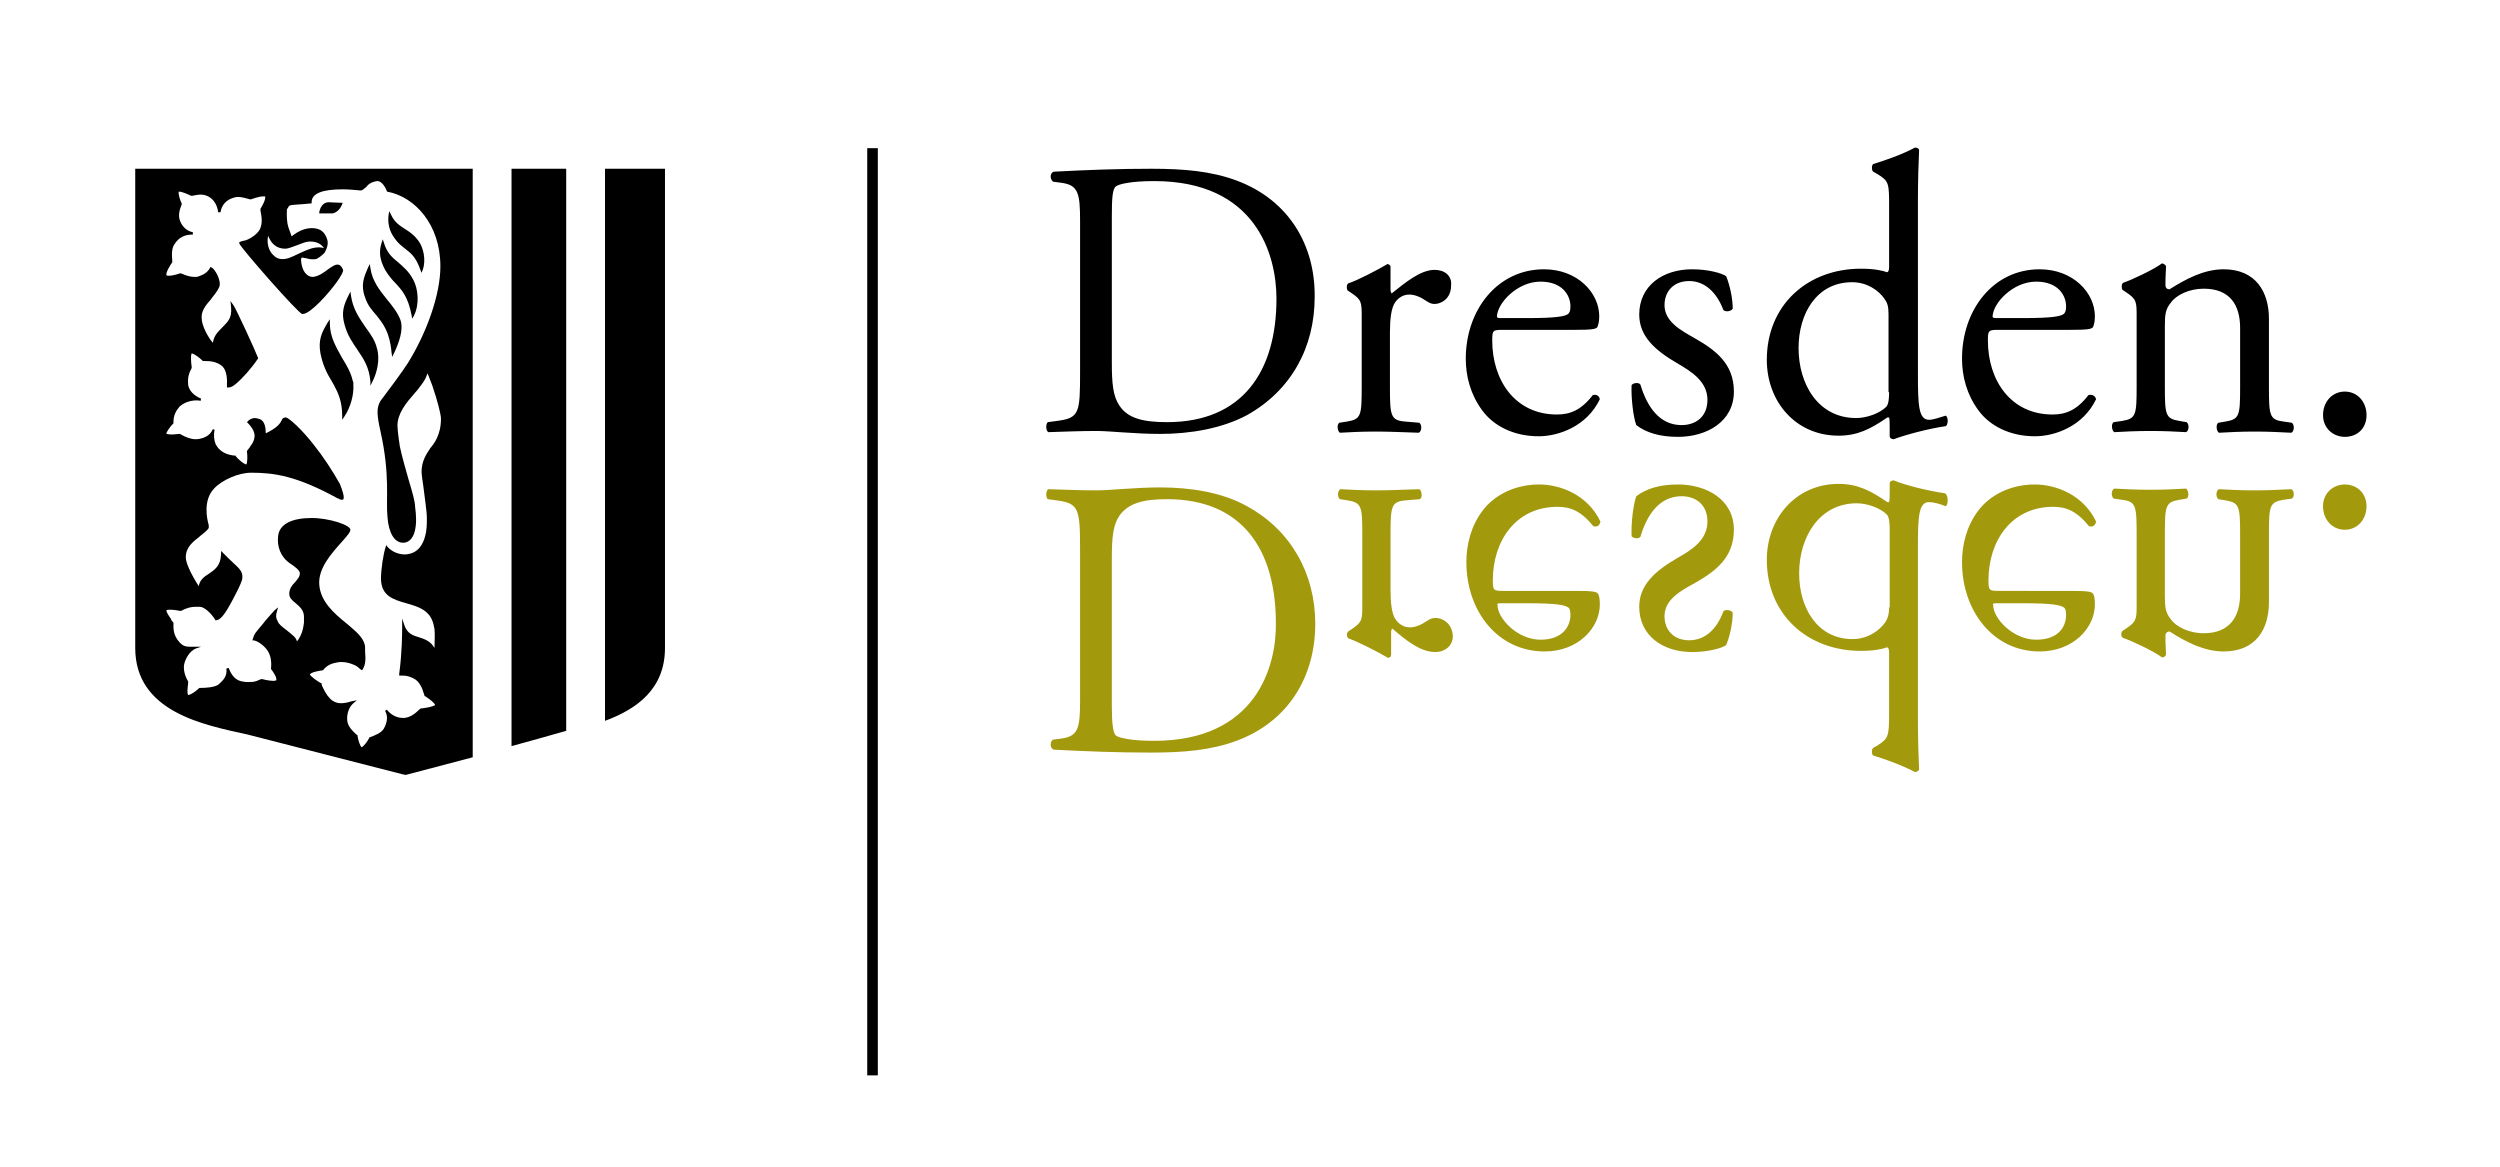
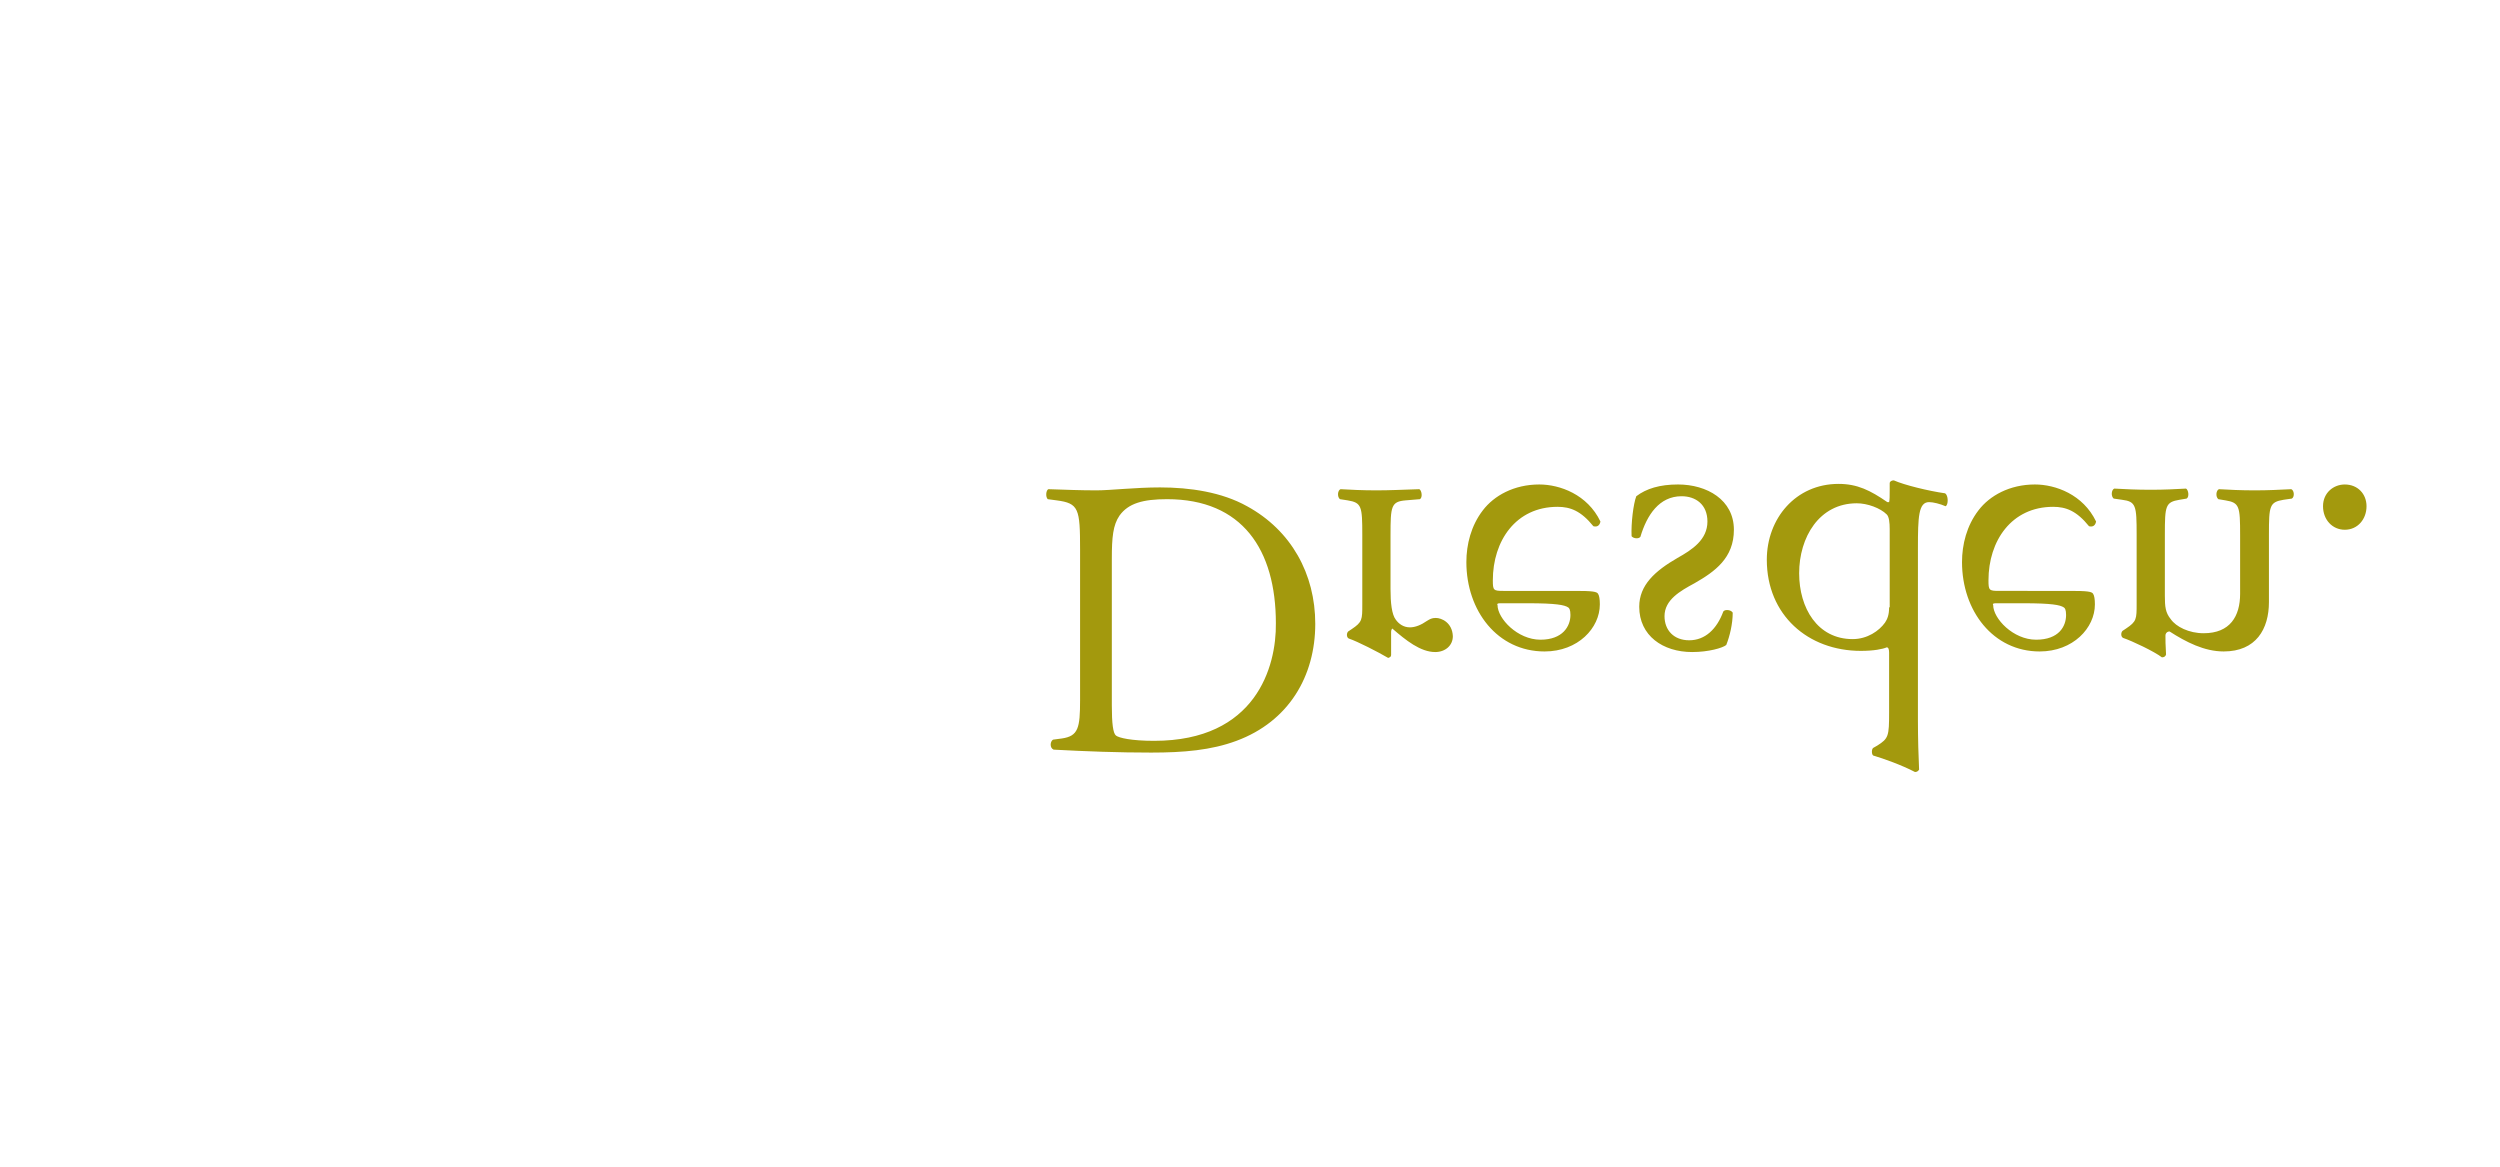
<svg xmlns="http://www.w3.org/2000/svg" viewBox="0 0 425.2 198.4" style="enable-background:new 0 0 425.2 198.4" xml:space="preserve">
-   <path d="M87 126.9c1.8-.5 8-2.2 9.3-2.6V28.7H87v98.2zM55.9 34.4c-1.1 0-1.5 1.1-1.6 1.7v.2h2.3c1.2-.3 1.6-1.6 1.6-1.6l.1-.2-2.4-.1zm11.4 13.8c1.1 1.2 2.1 2.3 2.7 5.4l.1.6.3-.5c1-2 .7-4.6-.1-6.1-.8-1.5-1.7-2.2-2.6-3-1-.8-1.9-1.6-2.4-3.3l-.2-.6-.2.6c-.5 1.6-.3 2.9.6 4.6.6 1 1.2 1.7 1.8 2.3zm1.6-5.9c.9.7 1.8 1.3 2.6 3.6l.2.5.2-.5c.6-1.7.1-3.8-.7-4.9-.8-1.1-1.6-1.6-2.4-2.1-.9-.6-1.7-1.1-2.3-2.4l-.3-.6-.1.6c-.2 1.4.1 2.8 1 4 .6.9 1.2 1.3 1.8 1.8zM64 53.6c1.1 1.4 2.3 2.8 2.6 6.4l.1.7.3-.6c.8-1.7 1.7-4 1.1-5.7-.5-1.3-1.4-2.4-2.3-3.5-1.2-1.5-2.5-3.1-2.8-5.3l-.1-.7-.3.6c-.7 1.6-1.3 3-.5 5.1.4 1.3 1.2 2.2 1.9 3zm-3.9 11.6c0-.1 0-.3-.1-.4-.3-1.4-1-2.6-1.8-3.9-1-1.8-2.1-3.6-2.1-5.9v-.7l-.4.6c-1 1.7-1.6 2.9-1.2 5.2.4 2 1.1 3.4 1.9 4.7.1.2.4.7.4.7.7 1.3 1.4 2.8 1.4 5.2v.7l.4-.6c1-1.5 1.6-3.6 1.5-5.3v-.3zm16.1-36.5H23V110.2c0 10.9 11.7 13.1 19 14.7 3 .8 23.1 5.9 26.5 6.8l.5.1s2.7-.7 11.4-3V28.7h-4.2zM45.6 40.1c.8 2 2.1 2.2 3 2.2 1-.1 2.9-1.1 3.8-1.2 1.1-.1 2.1.2 2.7 1.1-1.9-.6-4.1 1-6 1.7-.7.2-1.8.4-2.6-.5-.7-.6-1.2-1.9-.9-3.3zm19.1 33.2c1.7 7.6.9 11.7 1.2 14.6.2 2.8 1.2 4.3 2.5 4.4 1.2.1 2.1-.9 2.3-2.8.2-1.4-.1-3.2-.1-3.3 0-.9-.5-2.6-1.1-4.6-.5-1.8-1.1-3.8-1.5-5.7 0 0-.4-2.6-.4-3.5 0-2.1 1.5-3.9 2.9-5.5.4-.4 1.2-1.5 1.2-1.5.4-.5.8-1.2 1-1.9.3.6.5 1.3.8 2 .9 2.6 1.5 5 1.5 5.7 0 2.8-1.2 4.3-1.8 5-.8 1.2-1.5 2.3-1.5 4.1 0 .3.1 1.1.3 2.4.2 1.8.6 4.2.6 5.4 0 1 0 2.1-.3 3.1-.3 1.2-1.1 3-3.4 3.1-.9 0-2.1-.3-3-1.3l-.2-.3-.1.3c-.4 1.2-.8 3.8-.8 5.4 0 3 2.2 3.6 4.3 4.2 2.1.6 4.2 1.2 4.7 3.9 0 .2.1.3.1.5.1.8 0 2.3 0 3.2-.7-1.2-1.7-1.5-2.6-1.8-1-.3-2-.6-2.5-2l-.4-1.2v1.4c0 .9 0 4.3-.5 8v.3h.7c.7 0 1.5.3 2.1.7.4.3.7.7 1 1.3.2.4.3.9.5 1.4v.1h.1c.6.4 1.6 1.1 1.7 1.5-.3.3-1.6.5-2.4.6h-.1l-.1.1c-.9.9-1.7 1.4-2.6 1.5h-.3c-1 0-2-.5-2.7-1.4l-.3.2c.5.9.4 1.9-.2 3-.5.8-1.4 1.1-2.4 1.5h-.1v.1c-.3.6-.9 1.4-1.3 1.6-.3-.3-.6-1.3-.7-2v-.1h-.1c-.9-.8-1.4-1.4-1.6-2.2-.2-1 .1-2.4 1-3.2l.6-.5-1 .2c-.6.2-1.2.3-1.7.3s-.9-.1-1.4-.4c-.6-.4-1.2-1.2-1.7-2.3-.1-.2-.2-.4-.2-.6v-.1h-.1c-.7-.4-1.7-1.1-1.9-1.5.3-.4 1.5-.6 2.2-.7h.1v-.1c.8-.9 1.5-1.1 2.7-1.3h.5c1.1 0 2.4.6 2.6.8.2.2.6.5.6.5l.2.1.1-.2c.5-.7.5-1.9.4-2.9v-.7c0-1.4-1.2-2.5-2.6-3.7l-.6-.5c-2.1-1.7-4.4-3.7-4.6-6.6-.2-2.8 2.2-5.4 3.8-7.2.3-.3.5-.6.7-.8.5-.6.8-1 .8-1.3 0-.8-3.6-2-6.6-2-3.3 0-5.5 1-5.7 3.1-.2 1.7.4 3.5 2 4.6.9.6 1.7 1.2 1.7 1.7 0 .6-.4 1-.8 1.5-.5.5-1 1.1-1 2 0 .7.5 1.1 1.1 1.6.7.6 1.4 1.2 1.4 2.3v1c-.1.8-.3 2.1-1.2 3.2-.1-.7-.9-1.2-1.6-1.8-.5-.4-1.1-.8-1.5-1.3l-.2-.4c-.3-.5-.3-1-.1-1.6l.2-.7-.6.5c-.3.3-.8.9-1.6 1.8l-.3.4c-.2.2-.9 1.1-1 1.2-.4.5-.6.7-.8 1.5l-.1.2h.2c.7.1 1.7.8 2.3 1.6.7.9.8 2.2.7 3.1v.2c.4.5 1 1.4.9 1.9-.1 0-.2.1-.5.1-.8 0-1.9-.3-1.9-.3h-.2c-.2.1-.5.2-.7.3-.5.2-1 .2-1.5.2-.3 0-.6 0-1-.1-.1 0-.3-.1-.4-.1-.9-.3-1.5-1.1-1.9-2.2l-.4.1c.1.8-.1 1.5-.7 2.1l-.3.3-.3.3c-.7.5-2.1.6-3.2.6h-.1l-.1.1c-.3.3-1.3 1.1-1.8 1.1-.2-.3-.1-1.1 0-2V115.9c-.6-1-.8-2-.7-2.8.2-1.1 1-2.4 2-2.8l.9-.3h-1.5c-1 0-1.5 0-2.2-.8-.7-.8-1-1.6-1-2.7v-.6s-.2-.2-.4-.5v-.1c-.5-.7-.8-1.2-.8-1.5.1-.1.3-.1.7-.1.7 0 1.6.2 1.6.2h.2c.9-.5 1.7-.7 2.5-.7h.7c1.1.1 2.3 1.7 2.6 2.2v.1h.1c.7 0 1.4-.8 2.5-2.8 0 0 2-3.6 2-4.3.2-1.4-.8-1.9-2.3-3.4l-1.3-1.3v.6c-.1 2-1.1 2.6-2.1 3.3-.8.5-1.5 1-1.7 2.1-1.4-2.2-2.2-4-2.2-4.9 0-1.8 1.3-2.7 2.3-3.5l.1-.1c.6-.5 1.2-.9 1.5-1.4v-.5c-.3-1-1-4.2.9-6.2 1.4-1.5 4.2-2.7 6.3-2.7 3.9 0 7.7.5 14.8 4.4h.1c.1.1.3.2.5.2h.2c.1-.1.5-.2-.5-2.7-1.3-2.3-2.8-4.6-4.4-6.6-2-2.6-4.3-4.7-4.8-4.7-.4 0-.6.2-.7.5-.2.4-.6 1.2-2.7 2.2 0-.7-.1-2.1-1-2.4-.3-.1-.6-.2-.8-.2-.5 0-1 .2-1.4.7l.1.1c.5.5 1.1 1.2 1.2 2.1 0 .5-.1 1-.5 1.6-.2.2-.3.5-.5.7l-.3.4v.1c.1.7.1 1.8-.1 2.2-.5-.1-1.4-.9-1.8-1.4v-.1H40c-1.2-.1-2.1-.5-2.7-1.1-.1-.1-.3-.3-.4-.5l-.2-.3c-.3-.7-.4-1.6-.2-2.5l-.3-.1c-.5 1.2-1.7 1.6-2.7 1.7h-.3c-.7 0-1.6-.3-2.6-.9h-.2s-.7.1-1.3.1c-.4 0-.6-.1-.8-.1 0-.4.7-1.3 1.2-1.8v-.2c0-1.1.4-1.9 1-2.6.6-.6 1.7-1.1 2.9-1.1.2 0 .5 0 .7.1l.1-.4c-1.2-.5-2-1.3-2.2-2.3v-.2c-.1-1 .1-1.8.6-2.7v-.2c-.1-.7-.2-1.9 0-2.3.5.1 1.4.8 1.8 1.2l.1.1h.2c1.1 0 2.1.1 3 .8.5.4 1 1.3.9 3.3v.4H38.9c.2 0 .5-.1.8-.3l.4-.3c1.1-.9 2.7-2.7 3.7-4.2l.1-.1v-.1c-.4-1.1-3.7-8.3-4.2-9l-.5-.7.1 1c.2 2.1-.7 2.6-1.6 3.6-.7.7-1.3 1.3-1.5 2.5-.8-.9-1.9-2.9-1.9-4.2-.1-1.1.6-2.1 1.5-3.1.6-.8 1.2-1.5 1.5-2.2.4-1.1-.8-3.1-1.3-3.3l-.2-.1-.1.2c-.4.7-1 1.1-1.9 1.4-.2.1-.5.1-.7.1-.7 0-1.4-.2-2.3-.6h-.2s-1.1.4-1.9.4c-.2 0-.3 0-.4-.1-.1-.5.6-1.6 1-2.2v-.2c-.1-1.3-.1-2.2.4-2.9.7-1.1 1.7-1.6 3-1.6h.1v-.4c-1-.2-1.8-.9-2.2-2-.3-.8-.1-1.8.3-2.7v-.2c-.3-.6-.6-1.6-.5-2h.1c.5 0 1.6.5 2 .7h.2c.5-.1 1-.2 1.4-.2.5 0 .9.1 1.3.3 1 .5 1.6 1.6 1.7 2.7h.4c.2-1.2.9-2 2-2.4.3-.1.6-.2 1-.2.6 0 1.3.2 2 .4h.2s1.3-.5 2.1-.5h.3c.1.5-.4 1.5-.8 2.1V35.8c.2 1.1.4 2.1-.1 3.2-.6 1.1-2.1 1.8-2.5 1.9-.2 0-.8.2-.8.2l-.2.1v.2c.1.6 10.1 12 10.7 12h.1c1.3 0 4.5-3.6 5.9-5.6 1.1-1.6 1-1.9.9-2-.2-.5-.5-.8-.9-.8-.5 0-1 .4-1.6.8-.8.6-1.6 1.2-2.6 1.3-1 0-1.9-1-2-2.9 0-.4.2-.4.2-.4.1 0 .3.1.6.1.3.1.7.2 1.2.2.2 0 .5 0 .7-.1.4-.2.9-.6 1.3-1l.1-.2.1-.2c.3-.6.4-1.2.3-1.7-.3-1-.8-2.1-2.7-2.1-1.1 0-2.3.5-3.4 1.4-.2-.5-.3-.9-.5-1.4-.1-.2-.1-.5-.2-.7 0 0-.2-1.2-.1-2.5.1-.1.1-.2.2-.3.2-.4.2-.4 1.4-.5.5 0 1.3-.1 2.4-.2h.2v-.2c0-1.5 1.8-2.2 5.3-2.2.9 0 2 .1 3.1.2.4-.1.6-.4.9-.6.3-.4.7-.8 1.8-1h.1c.8 0 1.4 1.2 1.6 1.7v.1h.1c4.7.9 9 5.6 9 12.7 0 4.9-2.4 11.4-5.5 16.4-.8 1.3-3.7 5.2-4.7 6.5-.7 1.2-.6 2.4 0 5.1zm-2.5-17.6c-1.1-1.6-2.2-3.2-2.5-5.4l-.1-.7-.3.6c-.8 1.6-1.3 2.9-.7 5 .5 1.9 1.4 3.1 2.2 4.3 1 1.5 2 2.9 2.2 5.4v.7l.3-.6c.8-1.5 1.4-3.9.8-5.8-.3-1.3-1.1-2.4-1.9-3.5zm50.9-27h-10.2v93.9c5.4-2 10.2-5.4 10.2-12.4V28.7zM210.3 30.7c-4.3-1.6-9-2-14.5-2-5.6 0-10.9.2-16.6.5-.7.3-.6 1.3-.1 1.7l1.5.2c2.8.4 3.1 1.8 3.1 6.5v25.6c0 7.1-.1 7.9-4 8.4l-1.5.2c-.4.4-.3 1.5.1 1.7 3.1-.1 5.5-.2 8.2-.2 2.3 0 6.5.5 10.8.5 5.1 0 10.5-.9 14.8-3.2 7.5-4.2 11.5-11.5 11.5-20.1.1-8.8-4.4-16.5-13.3-19.8zm-11.8 41.1c-4.2 0-6.7-.7-8.1-2.8-1.1-1.6-1.3-3.8-1.3-7.3V36.8c0-3 .1-4.7.7-5.1.5-.4 2.6-.9 6.5-.9 17.3 0 20.8 12.5 20.8 20 0 12.4-5.8 21-18.6 21zM244 45.9c-2.4 0-4.9 2.1-7.3 4-.1-.1-.2-.3-.2-.6v-3.9c0-.3-.2-.4-.5-.5-1.7 1-5.1 2.8-6.7 3.3-.3.2-.3.9-.1 1.2l.6.4c1.8 1.2 1.8 1.6 1.8 4.2v11.8c0 4.9-.1 5.5-2.5 5.9l-1.3.2c-.5.3-.3 1.5.1 1.7 1.7-.1 3.7-.2 6.1-.2 2.3 0 4.2.1 7.3.2.5-.2.6-1.3.1-1.7l-2.4-.2c-2.5-.2-2.6-1-2.6-5.9v-9.2c0-2.3.2-4.2.9-5.2.5-.7 1.3-1.3 2.4-1.3.9 0 1.9.4 2.9 1.1.5.3.8.5 1.4.5 1.1 0 2.8-.9 2.8-3.1.2-1.7-1.1-2.7-2.8-2.7zm26.9 21.3c-2 2.6-3.9 3.3-6.1 3.3-7.1 0-11-5.8-11-12.6 0-1.7.1-1.8 1.8-1.8h12.2c2.8 0 3.7-.1 3.9-.5.1-.3.3-.8.3-1.8 0-4-3.7-8-9.4-8-7.9 0-13.3 6.9-13.3 15.2 0 3 .8 6.1 2.8 8.8 1.9 2.6 5.3 4.4 9.6 4.4 3.4 0 8.2-1.7 10.4-6.3-.1-.5-.5-.9-1.2-.7zM262 47.9c3.8 0 5.1 2.4 5.1 4.2 0 .9-.2 1.1-.4 1.3-.5.4-2 .7-6.9.7h-4.7c-.5 0-.5-.2-.5-.3.1-2.3 3.5-5.9 7.4-5.9zm26.2 9.6c-2.3-1.3-5.1-2.8-5.1-5.6 0-2.4 1.6-4.1 4.2-4.1 2.7 0 4.7 2 5.8 4.9.3.4 1.3.3 1.6-.2 0-1.8-.5-4-1.1-5.5-.6-.5-3-1.2-5.8-1.2-5 0-9 2.8-9 7.7 0 3.7 2.7 6.1 6.5 8.3 2.4 1.4 5.1 3.1 5.1 6.2 0 2.9-2 4.3-4.4 4.3-3.8 0-5.9-3.2-7-6.9-.3-.4-1.2-.3-1.5.1-.1 2.2.3 5.5.8 6.8 1.7 1.3 4 2 7.1 2 4.9 0 9.5-2.6 9.5-7.7 0-4.8-3.2-7.1-6.7-9.1zm42.7 13.2c-1 .3-2.1.7-2.8.7-1.8 0-1.9-2.5-1.9-7.8V33.9c0-3 .1-6.3.2-8.4-.1-.3-.4-.4-.7-.4-2.4 1.3-5.5 2.3-7.1 2.8-.3.2-.3 1.1 0 1.3l.7.4c2 1.2 2 1.6 2 5.6v10.2c0 .5-.1.9-.4.9-.7-.3-2.2-.6-4.4-.6-9 0-16 6.1-16 15.5 0 7.1 4.9 12.9 12.2 12.9 3.2 0 5.4-1.1 8.3-3.1h.3c.1.3.1 1.1.1 2.1v1.1c0 .3.3.5.7.5 1.8-.7 5.9-1.8 8.7-2.2.6 0 .6-1.7.1-1.8zm-9.6-4c0 1.1-.1 2.1-.5 2.5-1.1 1.1-3.3 1.9-5.1 1.9-6.5 0-9.8-5.8-9.8-11.9 0-5.9 3.1-11.2 9.1-11.2 2.6 0 4.5 1.4 5.5 2.8.5.7.7 1.3.7 2.6v13.3zm33.9.5c-2 2.6-3.9 3.3-6.1 3.3-7.1 0-11-5.8-11-12.6 0-1.7.1-1.8 1.8-1.8h12.2c2.8 0 3.7-.1 3.9-.5.1-.3.3-.8.3-1.8 0-4-3.7-8-9.4-8-7.9 0-13.2 6.9-13.2 15.2 0 3 .8 6.1 2.8 8.8 1.9 2.6 5.3 4.4 9.6 4.4 3.4 0 8.2-1.7 10.4-6.3-.1-.5-.6-.9-1.3-.7zm-8.9-19.3c3.8 0 5.1 2.4 5.1 4.2 0 .9-.2 1.1-.4 1.3-.5.4-2 .7-6.9.7h-4.7c-.5 0-.5-.2-.5-.3.1-2.3 3.5-5.9 7.4-5.9zm42.1 23.8c-2.4-.3-2.5-1-2.5-5.9V54.2c0-4.5-2.2-8.4-7.7-8.4-3.4 0-6.5 1.7-9.2 3.4-.5 0-.7-.3-.7-.7 0-.6 0-1.6.1-3.2-.1-.3-.5-.5-.7-.5-1.3 1-5.1 2.8-6.6 3.3-.3.2-.3.9-.1 1.2l.6.4c1.8 1.2 1.8 1.6 1.8 4.2v11.8c0 4.9-.1 5.5-2.5 5.9l-1.4.2c-.5.3-.3 1.5.1 1.7 1.8-.1 3.8-.2 6.2-.2 2.3 0 4.2.1 6 .2.5-.2.6-1.3.1-1.7l-1.2-.2c-2.4-.4-2.5-1-2.5-5.9V55.5c0-2 .1-2.9 1-4 .9-1.3 3.1-2.4 5.6-2.4 4.5 0 6.2 2.8 6.2 6.7v10c0 4.9-.1 5.5-2.5 5.9l-1.2.2c-.5.3-.3 1.5.1 1.7 1.8-.1 3.8-.2 6.1-.2s4.2.1 6.2.2c.5-.2.6-1.3.1-1.7l-1.4-.2zm10.4-5.1c-2.1 0-3.7 1.7-3.7 4s1.8 3.7 3.7 3.7c2.2 0 3.7-1.5 3.7-3.7s-1.5-4-3.7-4z" />
  <path d="M212.1 86.1c-4.3-2.4-9.7-3.2-14.8-3.2-4.2 0-8.4.5-10.8.5-2.8 0-5.1-.1-8.2-.2-.4.2-.5 1.3-.1 1.7l1.5.2c3.8.5 4 1.4 4 8.4v25.6c0 4.7-.3 6.1-3.1 6.5l-1.5.2c-.5.3-.6 1.4.1 1.7 5.6.3 11 .5 16.6.5 5.5 0 10.2-.4 14.5-2 8.9-3.3 13.4-11 13.4-19.9 0-8.5-4.1-15.9-11.6-20zM196.3 126c-3.9 0-6-.5-6.5-.9s-.7-2.1-.7-5.1V95c0-3.6.2-5.7 1.3-7.3 1.5-2.1 4-2.8 8.1-2.8 12.8 0 18.5 8.6 18.5 21.1.1 7.4-3.4 20-20.7 20zm47.9-20.9c-.7 0-1 .2-1.5.5-1 .7-2 1.1-2.9 1.1-1.1 0-1.9-.6-2.4-1.3-.7-.9-.9-2.9-.9-5.2V91c0-4.9.1-5.7 2.6-5.9l2.4-.2c.5-.3.3-1.5-.1-1.7-3.1.1-5 .2-7.3.2-2.4 0-4.4-.1-6.1-.2-.5.2-.6 1.3-.1 1.7l1.3.2c2.4.4 2.5 1 2.5 5.9v11.8c0 2.6 0 3-1.8 4.2l-.6.4c-.3.3-.3 1 .1 1.2 1.5.5 5 2.3 6.7 3.3.3-.1.5-.2.5-.5v-3.9c0-.3.1-.5.2-.6 2.3 2 4.8 4 7.3 4 1.7 0 3-1.1 3-2.7-.1-2.3-1.9-3.1-2.9-3.1zm20.7-18.9c2.2 0 4 .7 6.1 3.3.7.2 1.1-.2 1.2-.8-2.2-4.6-6.9-6.3-10.4-6.3-4.3 0-7.7 1.9-9.6 4.4-2 2.6-2.8 5.8-2.8 8.8 0 8.3 5.3 15.2 13.3 15.2 5.7 0 9.4-4 9.4-8 0-.9-.1-1.5-.3-1.8-.2-.4-1.1-.5-3.9-.5h-12.2c-1.7 0-1.8-.1-1.8-1.8 0-6.7 3.9-12.5 11-12.5zm-9.8 16.4h4.7c4.9 0 6.3.3 6.9.7.2.1.4.4.4 1.3 0 1.9-1.3 4.2-5.1 4.2-3.9 0-7.3-3.6-7.3-5.9-.1-.1-.1-.3.4-.3zm33.1-3.4c3.5-2 6.7-4.3 6.7-9.1 0-5.1-4.6-7.7-9.5-7.7-3.1 0-5.4.7-7.1 2-.5 1.3-.9 4.6-.8 6.8.3.4 1.2.5 1.5.1 1.1-3.7 3.2-6.9 7-6.9 2.4 0 4.4 1.4 4.4 4.3 0 3.1-2.6 4.8-5.1 6.2-3.8 2.2-6.5 4.6-6.5 8.3 0 4.9 4 7.7 9 7.7 2.8 0 5.2-.7 5.8-1.2.6-1.5 1.1-3.6 1.1-5.5-.3-.5-1.3-.6-1.6-.2-1.1 3-3.1 4.9-5.8 4.9-2.6 0-4.2-1.7-4.2-4.1 0-2.8 2.7-4.3 5.1-5.6zm42.6-15.3c-2.8-.4-6.9-1.4-8.7-2.2-.4 0-.7.2-.7.5v1.1c0 1 0 1.8-.1 2.1h-.3c-2.9-2-5.1-3.1-8.3-3.1-7.3 0-12.2 5.9-12.2 12.9 0 9.4 7 15.5 16 15.5 2.2 0 3.7-.3 4.4-.6.3 0 .4.4.4.9v10.2c0 4-.1 4.4-2 5.6l-.7.4c-.3.2-.3 1.1 0 1.3 1.7.5 4.8 1.6 7.1 2.8.3 0 .5-.1.7-.4-.1-2-.2-5.4-.2-8.4V93.2c0-5.3.1-7.8 1.9-7.8.7 0 1.9.3 2.8.7.5-.2.5-1.9-.1-2.2zm-9.5 19.4c0 1.3-.3 2-.7 2.6-1 1.4-3 2.8-5.5 2.8-6 0-9.1-5.3-9.1-11.2 0-6.1 3.4-11.9 9.8-11.9 1.8 0 4 .8 5.1 1.9.4.4.5 1.4.5 2.5v13.3zm27.9-17.1c2.2 0 4 .7 6.1 3.3.7.2 1.1-.2 1.2-.8-2.2-4.6-6.9-6.3-10.4-6.3-4.3 0-7.7 1.9-9.6 4.4-2 2.6-2.8 5.8-2.8 8.8 0 8.3 5.3 15.2 13.2 15.2 5.7 0 9.4-4 9.4-8 0-.9-.1-1.5-.3-1.8-.2-.4-1.1-.5-3.9-.5H340c-1.7 0-1.8-.1-1.8-1.8 0-6.7 3.9-12.5 11-12.5zm-9.8 16.4h4.7c4.9 0 6.3.3 6.9.7.2.1.4.4.4 1.3 0 1.9-1.2 4.2-5.1 4.2-3.9 0-7.3-3.6-7.3-5.9-.1-.1-.1-.3.4-.3zm50.3-19.4c-2 .1-3.9.2-6.2.2-2.4 0-4.4-.1-6.1-.2-.5.2-.6 1.3-.1 1.7l1.2.2c2.4.4 2.5 1 2.5 5.9v10c0 3.8-1.7 6.7-6.2 6.7-2.5 0-4.7-1.1-5.6-2.4-.9-1.1-1-2.1-1-4V90.9c0-4.9.1-5.5 2.5-5.9l1.2-.2c.5-.3.3-1.5-.1-1.7-1.8.1-3.7.2-6 .2-2.4 0-4.4-.1-6.2-.2-.5.2-.6 1.3-.1 1.7l1.4.2c2.4.3 2.5 1 2.5 5.9v11.8c0 2.6 0 3-1.8 4.2l-.6.4c-.3.3-.3 1 .1 1.2 1.5.5 5.3 2.3 6.6 3.3.3 0 .6-.1.7-.5-.1-1.5-.1-2.6-.1-3.2 0-.4.3-.7.7-.7 2.8 1.8 5.9 3.4 9.2 3.4 5.5 0 7.7-3.8 7.7-8.4V90.9c0-4.9.1-5.5 2.5-5.9l1.4-.2c.5-.3.4-1.4-.1-1.6zm9.1-.8c-1.9 0-3.7 1.4-3.7 3.7 0 2.3 1.6 4 3.7 4 2.2 0 3.7-1.8 3.7-4 0-2.1-1.5-3.7-3.7-3.7z" style="fill:#a3990d" />
-   <path d="M147.5 25.2h1.8v157.7h-1.8z" />
</svg>